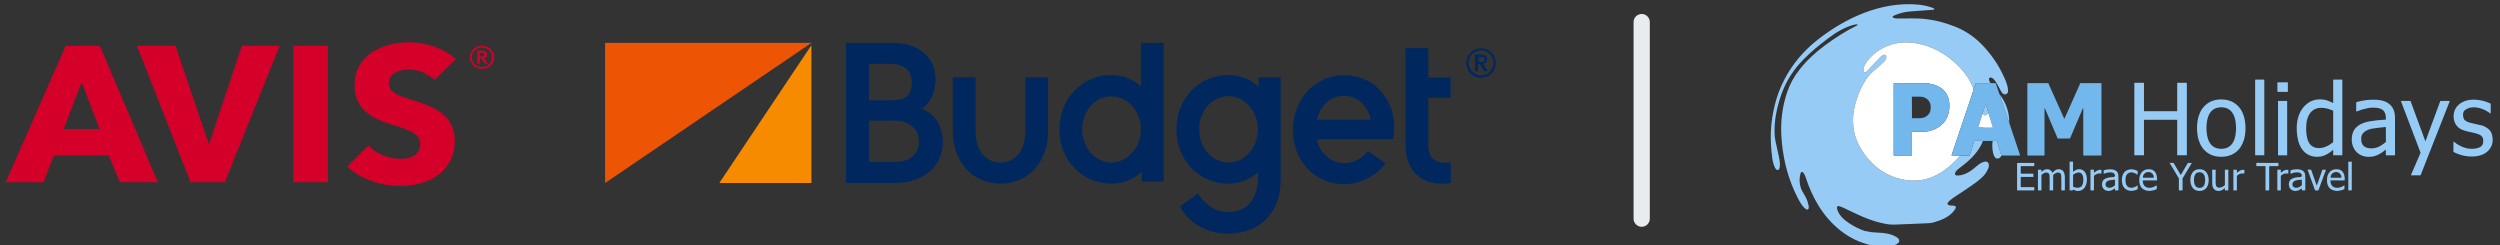
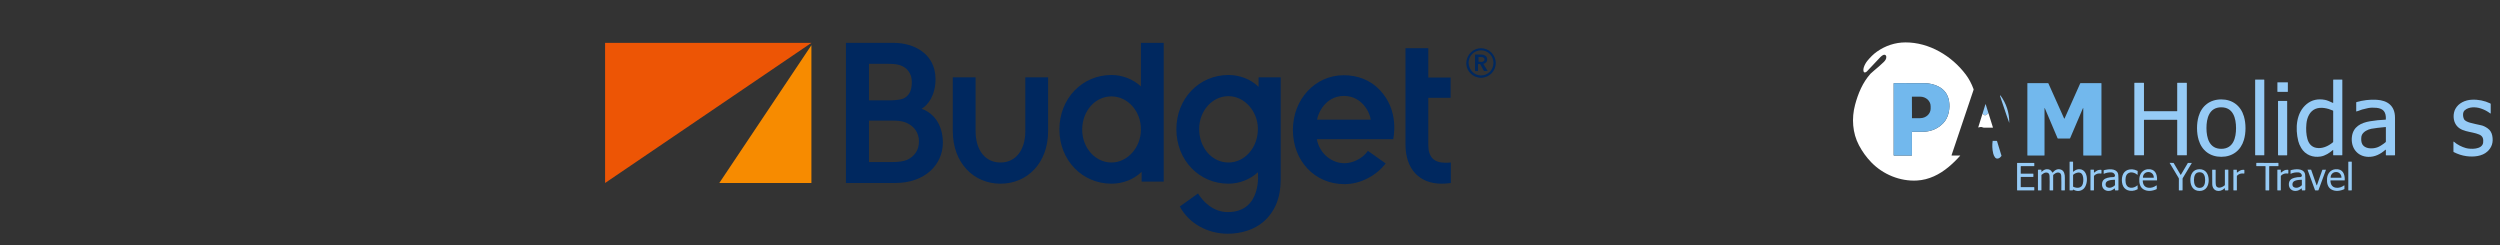
<svg xmlns="http://www.w3.org/2000/svg" xml:space="preserve" width="81.5mm" height="8mm" version="1.1" style="shape-rendering:geometricPrecision; text-rendering:geometricPrecision; image-rendering:optimizeQuality; fill-rule:evenodd; clip-rule:evenodd" viewBox="0 0 8150 800">
  <rect x="0" y="0" width="8150" height="800" fill="#333333" stroke="none" />
  <defs>
    <style type="text/css">
   
    .fil4 {fill:#00285F}
    .fil0 {fill:#D4002A}
    .fil3 {fill:#ED5505}
    .fil2 {fill:#F78B00}
    .fil7 {fill:#72B8ED;fill-rule:nonzero}
    .fil5 {fill:#96CBF6;fill-rule:nonzero}
    .fil1 {fill:#E7ECF0;fill-rule:nonzero}
    .fil6 {fill:white;fill-rule:nonzero}
   
  </style>
  </defs>
  <g id="Capa_x0020_1">
-     <path class="fil0" d="M1417.37 260.52c-29.65,-25.1 -56.33,-33.66 -84.76,-33.66 -28.45,0 -64.61,9.7 -64.61,44.5 0,29.67 27.25,39.37 71.12,53.06 62.84,19.4 143.43,44.51 143.43,133.51 0,102.69 -85.34,148.34 -177.2,148.34 -65.81,0 -132.78,-23.4 -173.08,-63.9l68.76 -67.9c27.27,28.52 68.15,43.36 104.91,43.36 33.76,0 64,-12.55 64,-48.49 0,-34.24 -35.56,-45.07 -96.02,-64.48 -58.67,-18.25 -117.95,-46.21 -117.95,-126.65 -0.59,-99.27 91.88,-140.35 178.41,-140.35 52.17,0 110.84,18.83 151.72,54.77l-68.73 67.89zm-1092.95 160.32l-116.76 0 58.67 -152.9 58.09 152.9zm190.26 173.44l-189.08 -445.01 -111.42 0 -195.59 445.01 123.29 0 33.77 -87.28 179 0 36.16 87.28 123.87 0zm397.11 -445.01l-123.28 0 -107.29 321.78 -109.04 -321.78 -125.65 0 174.83 445.01 111.43 0 179 -445.01zm44.46 445.01l112.6 0 0 -445.01 -112.6 0 0 445.01zm575.5 -407.35c0,21.11 17.78,37.65 39.7,37.65 21.95,0 39.72,-16.54 39.72,-37.65 0,-21.12 -17.77,-37.66 -39.72,-37.66 -21.92,0 -39.7,16.54 -39.7,37.66zm5.92 0c0,-17.69 14.83,-31.96 33.19,-31.96 18.38,0 33.19,14.27 33.19,31.96 0,17.68 -14.81,31.94 -33.19,31.94 -17.78,0 -33.19,-14.26 -33.19,-31.94zm18.37 21.11l8.31 0 0 -17.69 5.92 0 10.08 17.69 9.49 0 -11.86 -18.83c6.51,-1.14 10.07,-5.14 10.07,-11.41 0,-9.14 -8.29,-12.55 -16.6,-12.55l-15.41 0 0 42.79zm7.7 -23.97l0 -11.98 7.12 0c4.15,0 8.9,1.14 8.9,5.71 0,5.13 -5.33,6.27 -10.07,6.27l-5.95 0z" />
-     <path class="fil1" d="M5325.45 72.02c0,-14.61 11.85,-26.45 26.46,-26.45 14.62,0 26.46,11.84 26.46,26.45l0 640.84c0,14.61 -11.84,26.46 -26.46,26.46 -14.61,0 -26.46,-11.85 -26.46,-26.46l0 -640.84z" />
    <polygon class="fil2" points="2344.92,596.54 2645.19,596.54 2645.19,147.35 " />
    <polygon class="fil3" points="1972.59,139.76 1972.59,596.54 2645.19,139.76 " />
    <path class="fil4" d="M4828.1 157.22c26.27,0 48.05,21.24 48.05,48.56 0,26.56 -21.78,47.8 -48.05,47.8 -26.27,0 -48.05,-21.24 -48.05,-47.8 0.77,-27.32 21.78,-48.56 48.05,-48.56zm0 88.77c22.51,0 40.53,-18.21 40.53,-40.98 0,-22.75 -18.02,-40.97 -40.53,-40.97 -22.51,0 -40.53,18.22 -40.53,40.97 0.75,22.77 18.77,40.98 40.53,40.98zm0 -68.29c9.77,0 20.28,4.56 20.28,15.94 0,7.59 -4.52,12.9 -12.77,14.41l14.26 23.53 -12 0 -12.77 -22.77 -6.75 0 0 22.77 -9.77 0 0 -53.88 19.52 0zm-0.74 24.28c5.26,0 12.01,-1.51 12.01,-8.34 0,-6.07 -6.02,-7.59 -10.51,-7.59l-9.01 0 0 15.18 7.51 0 0 0.75zm-115.61 328.55c-37.54,0 -55.53,-18.97 -55.53,-58.43l0 -153.27 72.79 0 0 -66.01 -72.79 0 0 -95.6 -74.32 0 0 314.12c0,79.68 45.03,127.48 117.85,127.48 14.99,0 30.02,-2.28 30.02,-2.28l0 -66.77c-9.01,0.76 -14.27,0.76 -18.02,0.76zm-213.94 -237.5c-30.77,-32.62 -72.82,-47.8 -117.09,-47.8 -93.83,0 -165.9,78.91 -165.9,178.32 0,100.15 70.54,176.78 168.13,176.78 51.05,0 102.85,-26.55 134.37,-67.52l-57.79 -40.97c-18.75,26.55 -51.04,40.21 -76.58,40.21 -39.76,0 -80.3,-28.84 -90.07,-78.16l249.22 0c-0.74,-1.52 22.51,-91.05 -44.29,-160.86zm-204.17 97.13c2.99,-20.49 27.03,-77.4 87.82,-77.4 58.55,0 84.83,54.64 87.08,77.4l-174.9 0zm-190.67 -138.1l0 31.11c-26.28,-25.79 -62.31,-38.69 -98.34,-38.69 -95.34,0 -169.65,76.63 -169.65,176.78 0,100.92 74.31,177.56 169.65,177.56 34.53,0 69.81,-12.9 96.08,-37.18 0,0 15.02,129.75 -98.33,129.75 -48.04,0 -81.08,-34.91 -96.83,-60.7l-59.31 42.49c29.28,55.38 90.83,88.78 156.14,88.78 43.54,0 86.32,-12.9 117.1,-39.46 36.03,-31.87 55.55,-76.63 55.55,-136.58l0 -333.86 -72.06 0zm-98.34 277.71c-53.3,0 -95.34,-47.8 -95.34,-109.26 0,-59.19 42.79,-106.99 95.34,-106.99 52.54,0 96.08,49.32 96.08,106.99 0,60.7 -42.78,109.26 -96.08,109.26zm-381.33 69.05c-95.34,0 -169.66,-76.64 -169.66,-176.79 0,-100.92 74.32,-177.55 169.66,-177.55 34.52,0 69.8,12.9 96.08,37.17l0 -141.89 74.32 0 0 452.23 -72.07 0 0 -31.87c-26.27,25.8 -62.3,38.7 -98.33,38.7zm0 -284.54c-53.31,0 -95.34,47.8 -95.34,108.51 0,59.18 42.79,106.98 95.34,106.98 52.54,0 96.08,-49.32 96.08,-106.98 0.75,-59.95 -42.79,-108.51 -96.08,-108.51zm-206.44 113.05l0 -175.27 -74.32 0 0 175.27c0,62.23 -31.52,102.44 -81.06,102.44 -49.55,0 -81.07,-40.21 -81.07,-102.44l0 -175.27 -74.32 0 0 175.27c0,104.72 69.06,171.49 155.39,171.49 87.07,0 155.38,-66.77 155.38,-171.49zm-659.08 169.21l0 -456.78 156.89 0c60.81,0 135.12,32.63 135.12,118.37 0,51.6 -24.02,84.23 -45.04,96.37 57.81,22 69.06,77.39 69.06,110.02 0,72.84 -59.3,132.02 -154.64,132.02l-161.39 0zm152.39 -68.29c19.51,0 34.53,-2.27 46.54,-6.83 24.02,-11.38 39.04,-31.11 39.04,-60.69 0,-28.08 -15.77,-49.33 -39.79,-59.95 -17.27,-7.59 -31.53,-7.59 -52.54,-7.59l-70.57 0 0 135.06 77.32 0zm-12.01 -201.07c13.51,0 36.03,-0.76 48.79,-6.83 19.51,-10.62 25.52,-28.07 25.52,-53.87 0,-28.07 -16.51,-44.01 -30.78,-50.84 -10.51,-5.31 -24.02,-7.59 -45.78,-7.59l-63.06 0 0 119.13 65.31 0z" />
    <g id="_2233218331440">
-       <path class="fil5" d="M6488.54 270.86l-46.68 0.15c-0.4,0 -0.75,0.25 -0.87,0.6l-7.24 18.81c-6.5,-17.83 -14.92,-33.62 -25.26,-47.36 -45.6,-60.69 -119.15,-105.1 -196.84,-104.81 -33.61,0.12 -65.3,10.76 -92.87,30.12 -11.51,8.06 -21.53,18.37 -30.42,29.03 -5.45,6.53 -9.52,13.78 -12.21,21.74 -1.39,4.16 -2.73,12.43 0.43,15.89 2.79,3.06 7.91,-0.5 9.93,-2.66 27.08,-28.91 41.8,-44.51 44.17,-46.82 3.03,-2.98 5.99,-5.1 8.88,-6.35 4.97,-2.17 9.3,0.43 9.81,5.64 0.68,6.62 -3.52,12.73 -8.3,17.33 -9.13,8.8 -19.71,18.13 -31.74,28 -5.72,4.68 -9.47,8.02 -11.26,9.99 -25.61,28.37 -40.76,64.71 -50.57,101.68 -11.7,43.97 -8.47,91.79 12.81,131.99 10.91,20.59 24.28,39.05 40.11,55.4 38.25,39.51 93.6,62.33 148.68,59.31 38.9,-2.11 73.77,-19.39 104.06,-44.81 13.6,-11.42 26.05,-23.63 37.35,-36.64l29.4 -0.08c0.68,-0.01 1.26,-0.45 1.46,-1.08l14.25 -46.18c0.11,-0.35 0.43,-0.58 0.79,-0.58 0,0 0,0 0,0l24.69 0c0.48,0 0.97,0.1 1.42,0.31l1.51 0.71c-7.31,20.03 -20.78,37.72 -35.46,53.04 -6.85,7.17 -17.58,16.86 -26.17,23.45 -12.43,9.52 -19.26,14.83 -20.48,15.94 -8.19,7.26 -16.4,21.66 4.13,19.44 23.31,-2.5 41.77,-16.22 59.61,-31.87 3.59,-3.16 6.85,-5.16 11.34,-8.08 5.18,-3.36 17.33,-8.07 22.7,-3.36 5.4,4.72 4.75,13.21 2.24,19.68 -4.37,11.24 -11.23,21.22 -20.59,29.92 -8.03,7.47 -17.52,15.05 -28.48,22.74 -16.17,11.33 -37.54,25.67 -64.09,43.03 -0.85,0.56 -3.05,2.25 -6.61,5.08 -3.19,2.53 -10.92,7.99 -12.82,12.82 -2.07,5.31 5.23,7.76 9.18,7.99 9.64,0.57 24.3,-1.19 14.07,13.57 -16.12,23.25 -43.03,34.14 -69.16,41.51 -6.19,1.75 -12.9,2.66 -20.14,2.73 -3.21,0.03 -38.07,1.49 -104.58,4.37 -8.59,0.37 -15.89,0.11 -21.9,-0.78 -21.74,-3.23 -43.28,-8.88 -64.6,-16.95 -29.25,-11.07 -49,-20.88 -83.05,-37.33 -5.65,-2.74 -10.97,-4.54 -15.95,-5.41 -0.6,-0.11 -1.25,0 -1.81,0.31 -2.78,1.59 -3.74,4.24 -2.86,7.96 4.82,20.19 21.83,35.76 38.31,46.84 17.03,11.42 34.51,20.18 52.46,26.26 1.98,0.66 9.02,1.9 21.12,3.7 3.74,0.57 10.87,1.09 21.4,1.56 21.33,0.96 43.52,3.41 61.79,15.24 11.92,7.71 9.98,17.11 -2.03,23.15 -31.55,14.94 -77.71,3.65 -83.85,2.21 -36.52,-8.5 -69.58,-24.63 -99.18,-48.39 -56.32,-45.23 -90.46,-105.72 -112.52,-173.67 -1.93,-5.93 -4.61,-10.83 -8.04,-14.69 -1.59,-1.76 -4.05,-2.17 -5.75,-0.98 -1.08,0.74 -1.84,1.92 -2.29,3.54 -4.91,17.57 -4.22,34.68 2.07,51.35 2.68,7.1 7.92,14.6 11.98,21.9 5.78,10.39 9.74,21.03 11.9,31.92 0.72,3.68 0.78,6.74 0.18,9.19 -2.19,8.95 -11.11,1.12 -14.78,-2.37 -3.26,-3.1 -7.25,-8.33 -12,-15.69 -5,-7.73 -11.43,-20.32 -19.29,-37.76 -24.66,-54.58 -38.93,-114.46 -42.8,-179.66 -3,-50.47 3.57,-99.01 19.71,-145.61 8.8,-25.39 22.25,-49.48 40.33,-72.27 22.51,-28.36 49.95,-54.41 82.35,-78.14 34.28,-25.14 68.82,-47.56 105.54,-65.28 0.45,-0.21 0.74,-0.66 0.74,-1.16 0,-0.57 -0.38,-1.07 -0.94,-1.23 -2.38,-0.65 -4.78,-0.7 -7.19,-0.16 -32.24,7.23 -61.75,25.35 -88.11,45.24 -29.36,22.14 -54.53,42.78 -79.3,67.64 -34.82,34.93 -59.9,75.32 -75.25,121.18 -13.42,40.13 -21.74,81.79 -19.84,123.26 1.49,32.6 15.08,64.14 17.23,97.11 0.27,4.18 -0.04,8.28 -0.95,12.29 -2.48,11.12 -10.37,9.29 -14.61,0.93 -4.61,-9.07 -7.72,-19.53 -9.32,-31.38 -1.97,-14.58 -3.39,-29.81 -4.25,-45.69 -2.52,-46.76 2.57,-93.03 15.28,-138.81 22.47,-80.96 70.86,-150.13 136.74,-201.93 92.42,-72.68 208.33,-124.99 326.44,-114.75 17.59,1.53 33.98,5.16 49.15,10.89 1.98,0.75 3.37,1.6 4.17,2.55 0.14,0.17 0.25,0.35 0.32,0.54 0.42,1.03 -0.08,2.2 -1.12,2.61 -0.19,0.08 -0.39,0.13 -0.6,0.15 -30.67,2.23 -56.15,4.14 -76.46,5.72 -10.43,0.81 -19.58,2.29 -27.46,4.45 -10.5,2.89 -19.23,6.02 -26.19,9.39 -3.46,1.68 -5.7,4.89 -0.65,7.14 2.85,1.27 6.52,1.92 11.02,1.96 13.6,0.1 27.75,0.01 42.43,-0.25 16.24,-0.29 30.37,0.12 42.38,1.22 35.25,3.25 69.97,11.68 104.16,25.31 31.69,12.63 59.24,30.45 82.66,53.47 33.75,33.17 60.16,71.45 79.22,114.84 6.02,13.72 11.4,27.49 11.47,41.9 0.02,3.84 -1.54,6.88 -4.68,9.11 -6.39,4.53 -13.24,0.13 -16.47,-5.38 -2.14,-3.64 -7.71,-13.64 -16.7,-29.99 -3.66,-6.65 -14.05,-22.16 -22.74,-16.63 -4.51,2.86 0.96,13.65 2.8,16.98z" />
      <path class="fil6" d="M6433.75 290.42c0.39,0.65 0.35,1.7 -0.15,3.16 -23.8,70.84 -47.63,141.64 -71.51,212.39 -0.03,0.08 -0.04,0.17 -0.04,0.26 0,0.46 0.37,0.83 0.82,0.83l27.64 0.03c-11.3,13.01 -23.75,25.22 -37.35,36.64 -30.29,25.42 -65.16,42.7 -104.06,44.81 -55.08,3.02 -110.43,-19.8 -148.68,-59.31 -15.83,-16.35 -29.2,-34.81 -40.11,-55.4 -21.28,-40.2 -24.51,-88.02 -12.81,-131.99 9.81,-36.97 24.96,-73.31 50.57,-101.68 1.79,-1.97 5.54,-5.31 11.26,-9.99 12.03,-9.87 22.61,-19.2 31.74,-28 4.78,-4.6 8.98,-10.71 8.3,-17.33 -0.51,-5.21 -4.84,-7.81 -9.81,-5.64 -2.89,1.25 -5.85,3.37 -8.88,6.35 -2.37,2.31 -17.09,17.91 -44.17,46.82 -2.02,2.16 -7.14,5.72 -9.93,2.66 -3.16,-3.46 -1.82,-11.73 -0.43,-15.89 2.69,-7.96 6.76,-15.21 12.21,-21.74 8.89,-10.66 18.91,-20.97 30.42,-29.03 27.57,-19.36 59.26,-30 92.87,-30.12 77.69,-0.29 151.24,44.12 196.84,104.81 10.34,13.74 18.76,29.53 25.26,47.36zm-259.4 216.64l57.75 0c0.46,0 0.83,-0.37 0.83,-0.83l0 -75.63c0,0 0,0 0,0 0,-0.5 0.41,-0.91 0.91,-0.91 0.01,0 0.01,0 0.02,0 11.18,0.26 22.95,0.23 35.29,-0.08 21.87,-0.55 40.87,-7.24 57,-20.07 6.23,-4.96 11.2,-10.11 14.91,-15.48 12.24,-17.72 16.2,-41.73 13.12,-62.62 -2.56,-17.4 -9.98,-31.17 -22.27,-41.3 -14.75,-12.18 -37.6,-18.57 -56.57,-18.87 -18.82,-0.31 -52.55,-0.39 -101.19,-0.24 -0.38,0 -0.68,0.31 -0.68,0.69l0 234.46c0,0.49 0.39,0.88 0.88,0.88l0 0z" />
      <path class="fil5" d="M7381.59 505.42c0,0.47 -0.38,0.84 -0.84,0.84l-28.1 0c-0.47,0 -0.85,-0.37 -0.85,-0.84l0 -245.09c0,-0.46 0.38,-0.84 0.85,-0.84l28.1 0c0.46,0 0.84,0.38 0.84,0.84l0 245.09z" />
      <path class="fil5" d="M7606.19 489.53c0,-0.29 -0.25,-0.53 -0.55,-0.53 -0.12,0 -0.25,0.04 -0.34,0.12 -11.65,9.85 -25.06,18.67 -39.94,21.13 -25.65,4.26 -50.24,-5.47 -63.41,-27.77 -4.66,-7.86 -7.87,-15.37 -9.63,-22.54 -10.05,-40.82 -7.37,-92.65 27.83,-121.03 16.49,-13.3 36.28,-17.74 59.38,-13.32 5.92,1.13 14.53,4.44 25.82,9.91 0.04,0.02 0.08,0.04 0.13,0.05 0.31,0.07 0.62,-0.13 0.69,-0.45 0.01,-0.05 0.02,-0.09 0.02,-0.13l0 -74.78c0,-0.38 0.3,-0.68 0.68,-0.68l28.13 0c0.54,0 0.98,0.43 0.98,0.97l0 244.97c0,0.44 -0.37,0.8 -0.81,0.8l-28.15 0c-0.46,0 -0.83,-0.37 -0.83,-0.83l0 -15.89zm-0.51 -128.93c-17.86,-7.91 -39.21,-12.56 -56.38,-6.04 -19.25,7.32 -28.44,28.33 -30.37,48.47 -1.82,18.83 -0.75,35.45 3.21,49.88 4.02,14.65 12.92,25.95 28.46,28.98 19.5,3.82 39.19,-5.16 54.42,-17.73 0.71,-0.56 1.16,-1.46 1.17,-2.42l0 -100.34c0,-0.35 -0.2,-0.66 -0.51,-0.8z" />
      <path class="fil5" d="M7458.4 298.62c0,0.48 -0.38,0.86 -0.86,0.86 0,0 0,0 0,0l-32.37 -0.05c-0.47,0 -0.86,-0.39 -0.86,-0.86 0,0 0,0 0,0l0.05 -29.36c0,-0.48 0.39,-0.86 0.86,-0.86 0,0 0,0 0,0l32.37 0.06c0.48,0 0.86,0.38 0.86,0.86 0,0 0,0 0,0l-0.05 29.35z" />
      <path class="fil5" d="M7043.52 362.54c9.98,0 27.84,-0.02 53.57,-0.05 0.32,0 0.59,-0.27 0.59,-0.6l0 -90.86c0,-0.62 0.5,-1.11 1.11,-1.11l29.27 0c0.56,0 1.01,0.44 1.01,0.99l0 234.63c0,0.39 -0.32,0.71 -0.72,0.71l-29.73 0c-0.51,0 -0.92,-0.41 -0.92,-0.91l0 -113.81c0,0 0,0 0,0 0,-0.54 -0.44,-0.98 -0.98,-0.99 -6.12,-0.03 -23.86,-0.05 -53.2,-0.05 -29.35,0 -47.08,0.02 -53.21,0.07 -0.53,0 -0.96,0.44 -0.97,0.97l0.01 113.81c0,0.5 -0.41,0.91 -0.92,0.91l-29.72 0.01c-0.41,0 -0.73,-0.31 -0.73,-0.71l-0.04 -234.62c0,-0.55 0.46,-1 1.01,-1l29.28 -0.01c0.61,0 1.11,0.49 1.11,1.11l0.01 90.86c0,0.01 0,0.01 0,0.02 0,0.33 0.27,0.6 0.6,0.6 0,0 0,0 0,0 25.73,0.02 43.58,0.03 53.57,0.03z" />
      <path class="fil7" d="M6174.35 507.06c-0.49,0 -0.88,-0.39 -0.88,-0.88l0 -234.46c0,-0.38 0.3,-0.69 0.68,-0.69 48.64,-0.15 82.37,-0.07 101.19,0.24 18.97,0.3 41.82,6.69 56.57,18.87 12.29,10.13 19.71,23.9 22.27,41.3 3.08,20.89 -0.88,44.9 -13.12,62.62 -3.71,5.37 -8.68,10.52 -14.91,15.48 -16.13,12.83 -35.13,19.52 -57,20.07 -12.34,0.31 -24.11,0.34 -35.29,0.08 -0.01,0 -0.01,0 -0.02,0 -0.5,0 -0.91,0.41 -0.91,0.91 0,0 0,0 0,0l0 75.63c0,0.46 -0.37,0.83 -0.83,0.83l-57.75 0zm58.46 -191.49l0.24 69.38c0,0.21 0.17,0.38 0.38,0.38l26.29 -0.09c-0.1,0 -0.1,0 -0.1,0 18.94,0 34.29,-13.95 34.29,-31.15l-0.03 -7.93c0,0.12 0,0.11 0,0.11 0,-17.2 -15.35,-31.16 -34.28,-31.16l-26.41 0.08c-0.21,0 -0.38,0.17 -0.38,0.38l0 0z" />
-       <path class="fil7" d="M6488.54 270.86l16.05 0.12c0.71,-0.01 1.35,0.45 1.59,1.13 3.72,10.95 7.5,22.01 11.34,33.17 0.44,1.29 1.64,3.03 3.59,5.23 -0.88,1.05 -1.11,2.19 -0.68,3.43 7.17,20.39 14.08,40.88 20.74,61.46 1.11,3.45 2.62,7.68 4.53,12.69 1.59,4.17 3.1,8.41 4.53,12.71l35.35 105.6c0.01,0.02 0.02,0.05 0.02,0.08 0.04,0.23 -0.13,0.45 -0.37,0.49 -0.03,0 -0.05,0.01 -0.08,0.01l-57.92 0c-0.48,-0.01 -0.99,0.14 -1.42,0.44l-0.86 0.58 -14.52 -47.58c-0.21,-0.72 -0.87,-1.22 -1.63,-1.22 -0.01,0 -0.01,0 -0.02,0l-12.74 0.12 -31.41 0.06c-0.12,0 -0.25,0.05 -0.36,0.15 -0.26,0.23 -0.34,0.45 -0.24,0.66l-1.5 -0.71c-0.46,-0.21 -0.95,-0.31 -1.44,-0.31l-24.68 0c0,0 0,0 0,0 -0.36,0 -0.68,0.23 -0.79,0.58l-14.25 46.18c-0.2,0.63 -0.78,1.07 -1.45,1.08l-29.41 0.08 -27.64 -0.03c-0.45,0 -0.82,-0.37 -0.82,-0.83 0,-0.09 0.01,-0.18 0.04,-0.26 23.88,-70.75 47.71,-141.55 71.51,-212.39 0.5,-1.46 0.54,-2.51 0.15,-3.16l7.25 -18.82c0.11,-0.34 0.46,-0.59 0.85,-0.59l46.69 -0.15zm-25.57 99.75l-13.68 43.83c-0.03,0.08 -0.05,0.18 -0.05,0.27 0,0.5 0.4,0.9 0.9,0.9 0.11,0 0.22,-0.02 0.32,-0.07 5.17,-1.99 9.69,-2.03 13.57,-0.09 0.84,0.43 1.82,0.67 2.8,0.67l29.54 0c0.32,0 0.57,-0.26 0.57,-0.58 0,-0.06 -0.01,-0.12 -0.03,-0.18l-14.67 -46.8 -8.79 -28.51c-0.07,-0.21 -0.27,-0.36 -0.49,-0.36 -0.22,0 -0.42,0.15 -0.49,0.36l-9.5 30.56z" />
      <path class="fil7" d="M6665.91 352.41c-0.08,-0.11 -0.21,-0.18 -0.35,-0.18 -0.23,0 -0.42,0.19 -0.43,0.43l0 153.59c0,0.41 -0.33,0.74 -0.74,0.74l-54.5 0c-0.37,0 -0.68,-0.3 -0.68,-0.68l0 -234.72c0,-0.35 0.29,-0.63 0.63,-0.63l66.53 0c0.65,0.01 1.21,0.38 1.45,0.95l51.29 114.38c0.12,0.26 0.39,0.43 0.68,0.43 0.29,0 0.56,-0.17 0.68,-0.43l51.11 -114.65c0.17,-0.39 0.55,-0.64 0.99,-0.65l67.34 0c0.46,0 0.83,0.38 0.83,0.85l0 234.34c0,0.47 -0.38,0.85 -0.84,0.85l-57.69 0c-0.43,0 -0.78,-0.35 -0.78,-0.78l0 -153.56c0,-0.17 -0.14,-0.3 -0.31,-0.3 -0.08,0 -0.15,0.02 -0.2,0.07 -0.46,0.4 -0.75,0.73 -0.86,1.01 -17.52,40.98 -31.36,73.39 -41.51,97.24 -0.2,0.5 -0.7,0.83 -1.25,0.83l-38.26 0c-0.61,0 -1.16,-0.37 -1.41,-0.94 -25.01,-58.71 -38.8,-91.22 -41.37,-97.53 -0.12,-0.29 -0.24,-0.52 -0.35,-0.66z" />
      <path class="fil5" d="M6550.23 400.8c-1.43,-4.3 -2.94,-8.54 -4.53,-12.71 -1.91,-5.01 -3.42,-9.24 -4.53,-12.69 -6.66,-20.58 -13.57,-41.07 -20.74,-61.46 -0.43,-1.24 -0.2,-2.38 0.68,-3.43 19.76,27.04 29.47,57.14 29.12,90.29z" />
      <path class="fil5" d="M7241.14 324.08c36.36,-0.07 63.6,20.32 73.92,55.01 3.5,11.74 5.26,24.54 5.28,38.41 0.04,13.86 -1.67,26.67 -5.13,38.42 -10.19,34.72 -37.36,55.23 -73.7,55.29 -36.36,0.07 -63.6,-20.32 -73.93,-55.01 -3.49,-11.73 -5.25,-24.54 -5.28,-38.41 -0.02,-13.85 1.69,-26.66 5.13,-38.42 10.2,-34.72 37.37,-55.22 73.71,-55.29zm0.02 25.73c-39.3,0.09 -48.16,36.2 -48.09,67.79 0.05,31.57 9.03,67.66 48.34,67.58 39.3,-0.06 48.15,-36.19 48.09,-67.77 -0.05,-31.59 -9.04,-67.66 -48.34,-67.6z" />
      <path class="fil5" d="M7777.93 488.74c-0.01,-0.42 -0.34,-0.75 -0.76,-0.75 -0.18,0 -0.36,0.07 -0.5,0.19 -15.95,14.15 -34.48,23.76 -56,23.18 -36.25,-0.96 -57.75,-30.13 -53.43,-65.66 3.97,-32.69 29.5,-45.45 59.09,-50.41 16.03,-2.69 32.87,-4.43 50.53,-5.21 0.56,-0.02 1.02,-0.47 1.04,-1.04 0.88,-23.06 -7.13,-35.09 -30.68,-37.56 -9.84,-1.02 -19.06,-0.71 -27.64,0.95 -12.97,2.5 -25.28,6.11 -36.92,10.82 -0.12,0.05 -0.25,0.08 -0.38,0.08 -0.56,0 -1.01,-0.46 -1.01,-1.01 0,-0.01 0,-0.01 0,-0.01l0 -28.42c0,-0.48 0.32,-0.9 0.78,-1.04 21.5,-6.02 42.88,-8.94 65.91,-7.58 35.48,2.1 59.73,19.6 59.76,58.39 0.07,79.64 0.09,120.24 0.07,121.81 -0.01,0.45 -0.38,0.81 -0.83,0.81 0,0 0,0 0,0l-28.37 0c-0.36,0 -0.66,-0.3 -0.66,-0.66l0 -16.88zm-1.02 -74.64c-20.15,1.85 -35.59,3.74 -46.32,5.7 -11.36,2.07 -25.03,8.87 -30.62,19.67 -1.59,3.06 -2.4,7.47 -2.43,13.23 -0.05,9.26 1.62,17.47 8.16,23.23 11.17,9.83 30.79,9.09 44.18,4.5 7.11,-2.42 16.07,-7.97 26.88,-16.65 0.75,-0.59 1.19,-1.51 1.19,-2.48l0 -46.24c0,0 0,0 0,0 0,-0.53 -0.43,-0.96 -0.96,-0.96 -0.03,0 -0.06,0 -0.08,0z" />
      <path class="fil5" d="M7998.23 462.34c0.01,-0.41 0.34,-0.74 0.76,-0.74 0.18,0 0.36,0.06 0.5,0.18 11.15,9.9 25.7,17.08 39.17,20.9 14.89,4.24 53.53,5.41 56.39,-17.77 1.48,-11.95 -0.97,-21.22 -12.62,-26.25 -26.83,-11.58 -64.11,-6.68 -78.92,-37.28 -6.44,-13.32 -6.41,-32.49 0.97,-46.29 10.2,-19.05 31.65,-28.88 53.24,-30 21.1,-1.09 41.33,2.93 60.72,12.08 0.8,0.38 1.29,1.19 1.29,2.07l0 29.74c0,0.1 -0.02,0.21 -0.06,0.31 -0.17,0.52 -0.73,0.8 -1.24,0.62 -0.11,-0.03 -0.2,-0.09 -0.29,-0.16 -9.07,-6.99 -19.23,-12.35 -30.5,-16.06 -16.68,-5.52 -38.99,-6.29 -52.91,6.09 -7.39,6.58 -5.89,21.72 -1.65,29.27 2.98,5.35 13.29,9.37 19.08,10.89 11.97,3.15 24.15,5.99 36.54,8.51 6.58,1.32 13.72,4.74 21.45,10.27 7.68,5.49 12.54,13.27 14.58,23.37 4.27,21.15 -1.07,38.5 -16.02,52.04 -17.15,15.54 -44.65,18.13 -67.89,14.98 -14.36,-1.93 -28.31,-6.41 -41.85,-13.45 -0.45,-0.22 -0.74,-0.69 -0.74,-1.19 0,0 0,0 0,0l0 -32.13z" />
      <path class="fil5" d="M7456.18 505.49c0,0.44 -0.36,0.79 -0.8,0.79l-28.23 0c-0.44,0 -0.79,-0.35 -0.79,-0.79l0 -175.75c0,-0.44 0.35,-0.79 0.79,-0.79l28.23 0c0.44,0 0.8,0.35 0.8,0.79l0 175.75z" />
-       <path class="fil5" d="M7986.2 329.74l-95.04 241.43c-0.08,0.21 -0.29,0.36 -0.51,0.36l-30.49 0c0,0 0,0 -0.01,0 -0.31,0 -0.56,-0.25 -0.56,-0.56 0,-0.07 0.01,-0.15 0.04,-0.22l31.38 -72.68c0.03,-0.07 0.04,-0.14 0.04,-0.21 0,-0.08 -0.01,-0.15 -0.04,-0.22l-64.03 -167.9c-0.02,-0.06 -0.03,-0.13 -0.03,-0.2 0,-0.31 0.24,-0.55 0.55,-0.56l30.26 0c0,0 0.01,0 0.01,0 0.23,0 0.44,0.14 0.52,0.36l48.04 130.29c0.08,0.22 0.3,0.37 0.53,0.37 0.24,0 0.45,-0.15 0.53,-0.37l47.93 -130.29c0.08,-0.22 0.29,-0.36 0.52,-0.36 0.01,0 0.01,0 0.01,0l29.82 0c0,0 0,0 0,0 0.31,0 0.56,0.25 0.56,0.56 0,0.07 -0.01,0.14 -0.03,0.2z" />
      <path class="fil5" d="M6482.24 368.56c-2.67,3.11 -8.31,8.97 -12.9,7.14 -1.98,-0.8 -4.11,-2.49 -6.37,-5.09l9.5 -30.56c0.07,-0.21 0.27,-0.36 0.49,-0.36 0.22,0 0.42,0.15 0.49,0.36l8.79 28.51z" />
      <path class="fil6" d="M6462.97 370.61c2.26,2.6 4.39,4.29 6.37,5.09 4.59,1.83 10.23,-4.03 12.9,-7.14l14.67 46.8c0.02,0.06 0.03,0.12 0.03,0.18 0,0.32 -0.25,0.58 -0.57,0.58l-29.49 0c-1.03,0 -2.01,-0.24 -2.89,-0.69 -3.85,-1.92 -8.36,-1.88 -13.53,0.11 -0.1,0.05 -0.21,0.07 -0.32,0.07 -0.5,0 -0.9,-0.4 -0.9,-0.9 0,-0.09 0.02,-0.19 0.05,-0.27l13.68 -43.83z" />
      <path class="fil5" d="M6524.95 508c-2.88,4.29 -6.15,7.07 -9.8,8.33 -4.97,1.71 -8.95,0.39 -11.91,-3.94 -2.55,-3.72 -4.36,-7.79 -5.42,-12.22 -3.17,-13.29 -3.77,-26.91 -1.78,-40.85l12.74 -0.12c0.01,0 0.01,0 0.02,0 0.76,0 1.42,0.5 1.63,1.22l14.52 47.58z" />
      <path class="fil5" d="M6758.23 559.27c0.01,0.32 0.28,0.58 0.6,0.58 0.15,0 0.29,-0.05 0.4,-0.15 4.3,-3.92 9.78,-7.23 15.7,-7.91 33.12,-3.77 35.09,47.4 17.43,63.83 -9.14,8.49 -22.64,8.87 -33.03,2.56 -0.15,-0.08 -0.31,-0.13 -0.48,-0.13 -0.42,0 -0.78,0.29 -0.88,0.7l-0.15 0.66c-0.18,0.78 -0.88,1.34 -1.69,1.34l-8.4 0c-0.47,0 -0.85,-0.39 -0.85,-0.86l0 -92.15c0,-0.42 0.35,-0.77 0.78,-0.77l9.78 0c0.44,0 0.79,0.35 0.79,0.79l0 31.51zm0.63 49.56c11.7,5.68 27.51,5.38 31.21,-10.01 2.29,-9.48 2.12,-18.3 -0.49,-26.46 -4.8,-14.96 -21.4,-10.52 -30.52,-3.09 -0.51,0.41 -0.82,1.04 -0.83,1.7l0 36.87c0.01,0 0.01,0 0.01,0 0,0.43 0.24,0.81 0.62,0.99l0 0z" />
      <path class="fil5" d="M7666.79 619.85c0,0.43 -0.35,0.78 -0.78,0.78l-9.76 0c-0.43,0 -0.78,-0.35 -0.78,-0.78l0 -92.11c0,-0.42 0.35,-0.77 0.78,-0.77l9.76 0c0.43,0 0.78,0.35 0.78,0.77l0 92.11z" />
      <path class="fil5" d="M6631.8 531.9l0 8.89c0,0.46 -0.37,0.84 -0.84,0.84l-42.5 0c-0.46,0 -0.84,0.38 -0.84,0.84l0 22.87c0,0.47 0.38,0.85 0.84,0.85l39.52 0c0.47,0 0.84,0.37 0.84,0.84l0 8.85c0,0.47 -0.37,0.85 -0.84,0.85l-39.5 0c-0.47,0 -0.84,0.38 -0.84,0.84l-0.01 31.69c0.01,0.47 0.38,0.85 0.85,0.85l42.48 0c0.47,0 0.84,0.37 0.84,0.84l0 8.85c0,0.47 -0.37,0.85 -0.84,0.85l-54.43 0c-0.47,0 -0.84,-0.38 -0.84,-0.85l0 -87.9c0,-0.47 0.37,-0.85 0.84,-0.85l54.43 0c0.47,0 0.84,0.38 0.84,0.85z" />
      <path class="fil5" d="M7109.18 569.91c0.29,0 0.51,-0.13 0.67,-0.38 7.61,-12.74 15.1,-25.42 22.48,-38.05 0.15,-0.24 0.41,-0.39 0.7,-0.39l12.16 0c0,0 0.01,0 0.01,0 0.09,0 0.16,0.07 0.16,0.16 0,0.03 0,0.06 -0.02,0.09l-29.57 49.24c-0.35,0.56 -0.55,1.26 -0.56,1.98l0 37.23c-0.01,0.49 -0.38,0.88 -0.86,0.93 -0.46,0.04 -2.19,0.06 -5.22,0.06 -3.03,0 -4.78,-0.02 -5.24,-0.06 -0.49,-0.06 -0.86,-0.47 -0.85,-0.95l0.09 -37.17c0,-0.71 -0.2,-1.42 -0.57,-2.03l-29.47 -49.3c-0.01,-0.03 -0.02,-0.05 -0.02,-0.08 0,-0.09 0.07,-0.17 0.16,-0.17 0.01,0 0.01,0 0.01,0l12.16 0.02c0.3,0 0.57,0.16 0.7,0.41 7.35,12.63 14.82,25.33 22.42,38.08 0.14,0.25 0.36,0.38 0.66,0.38z" />
      <path class="fil5" d="M7391.62 531.07c12,0 23.69,0 35.07,-0.02 -0.02,0 -0.01,0 -0.01,0 0.59,-0.01 1.07,0.47 1.08,1.08 0,0 0,0 0,0l0 8.56c0,0.52 -0.42,0.94 -0.94,0.94l-28.18 0c-0.57,0 -1.03,0.46 -1.03,1.02l0 77.14c0.01,0.45 -0.32,0.84 -0.77,0.89 -0.42,0.05 -2.19,0.07 -5.29,0.07 -3.09,0 -4.84,-0.03 -5.26,-0.08 -0.45,-0.06 -0.79,-0.45 -0.78,-0.91l0.12 -77.12c0,-0.57 -0.46,-1.03 -1.03,-1.03l-28.18 -0.03c-0.52,0 -0.94,-0.42 -0.94,-0.94l0.01 -8.54c0,-0.02 0,-0.02 0,-0.02 0.01,-0.6 0.5,-1.09 1.08,-1.08 0.01,0 0.01,0.01 0.02,0.01 11.36,0.03 23.04,0.05 35.03,0.06z" />
      <path class="fil5" d="M6654.99 559.49c0,0.08 0.02,0.15 0.05,0.23 0.13,0.33 0.5,0.49 0.82,0.36 0.08,-0.03 0.15,-0.07 0.21,-0.13 4.54,-4.37 9.64,-7.98 16.43,-8.33 8.19,-0.43 14.16,3.07 17.9,10.5 0.17,0.32 0.51,0.53 0.87,0.53 0.29,0 0.57,-0.13 0.75,-0.35 7.12,-8.59 17.06,-13.77 28.12,-8.84 9.23,4.12 11.5,15.74 11.29,25.45 -0.04,1.89 -0.03,15.38 0.03,40.48 0,0.74 -0.6,1.34 -1.34,1.34l-8.85 0c0,0 0,0 0,0 -0.74,0 -1.33,-0.59 -1.33,-1.32 0,-0.01 0,-0.03 0,-0.04 0.3,-16.61 0.22,-31.61 -0.23,-44.99 -0.32,-9.39 -5.1,-13.25 -14.35,-11.57 -2.67,0.48 -6.47,2.79 -11.4,6.95 -0.44,0.37 -0.68,0.91 -0.68,1.47l0 48.46c0,0.6 -0.48,1.09 -1.07,1.09l-9.34 0c0,0 0,0 0,0 -0.65,0 -1.17,-0.52 -1.17,-1.17 0,-0.01 0,-0.02 0,-0.02 0.38,-21.69 0.31,-37.14 -0.22,-46.35 -0.42,-7.25 -4.12,-10.85 -11.1,-10.81 -5.58,0.03 -10.16,3.74 -14.58,7.15 -0.45,0.36 -0.73,0.91 -0.73,1.5l0 48.82c0,0.46 -0.37,0.83 -0.83,0.83l-9.66 0c-0.47,0 -0.84,-0.38 -0.84,-0.86l-0.01 -65.13c0,-0.85 0.69,-1.53 1.53,-1.53l8.57 0c0.64,0 1.16,0.52 1.16,1.16l0 5.12z" />
      <path class="fil5" d="M7031.01 605.16l0 10.47c0,0.51 -0.29,0.97 -0.75,1.18 -13.57,6.17 -29.75,8.19 -42.61,0.36 -11.57,-7.05 -14.35,-21.03 -13.42,-34.7 1.09,-16.15 11.04,-29.54 27.68,-30.78 23.47,-1.72 30.95,15.34 30.07,35.73 -0.01,0.38 -0.32,0.69 -0.71,0.69 0,0 0,0 0,0l-45.01 0c0,0 0,0 0,0 -0.49,0 -0.9,0.4 -0.9,0.9 0,0.01 0.01,0.02 0.01,0.03 0.51,13.44 6.33,21.07 17.44,22.89 9.48,1.55 19.08,-1.56 26.86,-7.43 0.14,-0.12 0.32,-0.18 0.51,-0.18 0.46,0 0.83,0.37 0.83,0.83 0,0 0,0 0,0.01l0 0zm-44.52 -25.72l34.36 0c0.26,0 0.48,-0.21 0.48,-0.48l0 -0.81c0,-9.57 -7.69,-17.34 -17.16,-17.34l-1 0c-9.48,0 -17.16,7.77 -17.16,17.34l0 0.81c0,0.27 0.22,0.48 0.48,0.48l0 0z" />
      <path class="fil5" d="M7170.07 551.62c21.1,-0.24 30.06,16.44 30.28,35.09 0.21,18.66 -8.37,35.54 -29.47,35.78 -21.09,0.24 -30.07,-16.44 -30.29,-35.09 -0.21,-18.65 8.39,-35.53 29.48,-35.78zm-17.74 35.44c0.05,12.03 3.35,25.53 18.3,25.48 14.96,-0.03 18.19,-13.57 18.15,-25.6 -0.03,-12.03 -3.34,-25.54 -18.3,-25.49 -14.96,0.05 -18.19,13.57 -18.15,25.61z" />
      <path class="fil5" d="M7642.88 605.14l0.01 10.48c0.01,0.5 -0.29,0.97 -0.75,1.17 -13.56,6.18 -29.73,8.21 -42.6,0.4 -11.57,-7.03 -14.37,-21.02 -13.46,-34.69 1.08,-16.15 11.01,-29.55 27.66,-30.81 23.46,-1.74 30.96,15.31 30.1,35.7 0,0.39 -0.32,0.71 -0.71,0.71l-45.02 0.03c0,0 0,0 0,0 -0.49,0 -0.89,0.4 -0.89,0.89 0,0.02 0,0.03 0,0.04 0.54,13.44 6.37,21.06 17.48,22.87 9.48,1.55 19.08,-1.57 26.84,-7.45 0.14,-0.11 0.32,-0.18 0.51,-0.18 0.46,0 0.83,0.37 0.83,0.83 0,0 0,0.01 0,0.01zm-44.63 -25.63l34.58 -0.17c0,0 0,0 0,0 0.2,0 0.37,-0.16 0.37,-0.36 0,-0.01 0,-0.01 0,-0.02l0 -0.77c-0.18,-9.85 -8,-17.53 -17.47,-17.36 0,0 0,0 -0.01,0l-0.78 0c-9.68,0.17 -17.22,8.12 -17.06,17.75 0,0.01 0.01,0.01 0.01,0.01l-0.01 0.57c0.01,0.19 0.17,0.35 0.37,0.35 0,0 0,0 0,0l0 0z" />
      <path class="fil5" d="M6893.67 614.44c-6.36,4.27 -10.38,7.55 -18.8,7.95 -14.02,0.68 -23.32,-9.57 -22.29,-23.27 0.83,-11.22 7.46,-16.71 17.71,-19.4 6.9,-1.81 13.33,-2.62 19.28,-2.45 0.04,0.01 0.1,0.01 0.14,0.01 2.9,0 5.25,-2.35 5.25,-5.25 0,-0.73 -0.15,-1.45 -0.45,-2.12l-0.16 -0.36c-1.91,-4.33 -6.08,-7.24 -10.81,-7.53 -8.87,-0.54 -17.26,1.01 -25.17,4.66 -0.03,0.02 -0.07,0.03 -0.12,0.03 -0.13,0 -0.24,-0.11 -0.24,-0.25 0,0 0,0 0,-0.01l0 -10.89c-0.01,-0.24 0.15,-0.45 0.38,-0.51 13.93,-4.09 38.59,-6.9 45.7,8.95 1.43,3.2 2.1,9.12 2.02,17.76 -0.12,12.65 -0.11,24.99 0.04,37 0,0.01 0,0.01 0,0.02 0,1.04 -0.85,1.88 -1.89,1.88 0,0 0,0 0,0l-8.08 0.01c-0.74,0 -1.35,-0.61 -1.35,-1.36l0 -4.24c0,0 0,0 0,-0.01 0,-0.41 -0.34,-0.74 -0.75,-0.74 -0.14,0 -0.29,0.04 -0.41,0.12l0 0zm-0.07 -28.48c-11.12,0.6 -29.02,1.29 -29.39,14.28 -0.14,5.09 1.64,8.5 5.33,10.23 8.41,3.94 18.25,0.22 24.77,-6.17 0.36,-0.35 0.54,-0.81 0.54,-1.3l-0.04 -15.88c0,-0.02 0,-0.03 0,-0.04 -0.02,-0.64 -0.55,-1.14 -1.18,-1.12 -0.01,0 -0.02,0 -0.03,0l0 0z" />
      <path class="fil5" d="M6929 587.09c0,2.92 0.26,5.83 0.78,8.72 3.76,20.85 25.37,19.74 38.19,8.36 0.06,-0.05 0.13,-0.08 0.2,-0.08 0.16,0 0.3,0.13 0.3,0.29l0.31 11.77c0.01,0.44 -0.24,0.85 -0.63,1.04 -6.07,3.04 -11.77,4.69 -17.12,4.96 -22.64,1.16 -33.78,-13.8 -33.78,-35.08 0.02,-21.26 11.14,-36.22 33.79,-35.05 5.35,0.28 11.06,1.93 17.13,4.97 0.39,0.19 0.64,0.59 0.63,1.03l-0.33 11.77c0,0.17 -0.14,0.29 -0.3,0.29 -0.07,0 -0.14,-0.02 -0.2,-0.07 -12.81,-11.39 -34.42,-12.51 -38.17,8.34 -0.53,2.89 -0.8,5.8 -0.8,8.74z" />
      <path class="fil5" d="M7504.02 615.11c0,-0.01 0,-0.01 0,-0.01 0,-0.42 -0.33,-0.75 -0.75,-0.75 -0.14,0 -0.29,0.04 -0.41,0.13 -6.37,4.27 -10.39,7.54 -18.83,7.94 -14.04,0.68 -23.34,-9.6 -22.31,-23.3 0.84,-11.24 7.48,-16.73 17.74,-19.41 6.92,-1.81 13.35,-2.63 19.31,-2.45 0.47,0 0.86,-0.03 1.24,-0.11 2.83,-0.61 4.64,-3.4 4.04,-6.24 -0.08,-0.38 -0.2,-0.74 -0.36,-1.09l-0.14 -0.29c-1.89,-4.32 -6.05,-7.24 -10.78,-7.55 -8.9,-0.55 -17.3,1 -25.22,4.65 -0.04,0.02 -0.08,0.03 -0.12,0.03 -0.14,0 -0.25,-0.11 -0.25,-0.25 0,0 0,0 0,-0.01l0 -10.89c-0.01,-0.24 0.15,-0.46 0.38,-0.53 13.95,-4.07 38.64,-6.88 45.76,9.01 1.42,3.2 2.09,9.12 2.02,17.77 -0.14,12.66 -0.13,25.02 0.01,37.05 0,0.01 0,0.01 0,0.02 0,1.04 -0.84,1.88 -1.88,1.88 -0.01,0 -0.01,0 -0.02,0l-8.07 0.01c0,-0.01 0,-0.01 0,-0.01 -0.75,0 -1.36,-0.6 -1.36,-1.35 0,-0.01 0,-0.01 0,-0.02l0 -4.23zm-1.19 -29.13c-11.17,0.58 -29.13,1.24 -29.53,14.26 -0.15,5.11 1.63,8.54 5.33,10.28 8.43,3.97 18.32,0.25 24.88,-6.15 0.35,-0.35 0.53,-0.82 0.53,-1.3l-0.01 -15.93c0.01,-0.02 0.01,-0.03 0,-0.04 -0.02,-0.64 -0.55,-1.14 -1.18,-1.12 -0.01,0 -0.02,0 -0.03,0l0.01 0z" />
      <path class="fil5" d="M6826.27 561.65c0,0.48 0.39,0.88 0.87,0.88 0.19,0 0.38,-0.07 0.53,-0.18 7.14,-5.45 11.21,-9.2 21.42,-8.94 0.97,0.02 1.75,0.81 1.75,1.79 0,0 0,0 0,0l-0.02 9.18c0,0.05 0,0.09 0,0.13 -0.07,0.8 -0.77,1.4 -1.56,1.33 -0.04,-0.01 -0.08,-0.01 -0.12,-0.02 -8.79,-1.4 -16.19,0.87 -22.2,6.82 -0.41,0.43 -0.63,0.97 -0.62,1.54l-0.09 45.72c0,0 0,0 0,0 0,0.45 -0.37,0.81 -0.82,0.81l-9.73 -0.03c-0.44,0 -0.8,-0.35 -0.8,-0.79l0.13 -65.72c0,0 0,0 0,0 0,-0.55 0.45,-0.99 1,-0.99 0,0 0.01,0 0.01,0l9.34 0.02c0.51,0 0.92,0.41 0.92,0.92l-0.01 7.53z" />
      <path class="fil5" d="M7253.27 614.61c0,-0.47 -0.38,-0.84 -0.84,-0.84 -0.22,0 -0.44,0.09 -0.6,0.24 -14.78,14.78 -38.84,10.35 -39.91,-13.04 -0.22,-4.68 -0.29,-20.36 -0.2,-47.06 0,-0.38 0.3,-0.68 0.68,-0.68l9.96 0c0.38,0 0.69,0.32 0.69,0.71 -0.07,10.31 -0.1,22.76 -0.06,37.35 0.01,4.92 0.28,8.88 0.81,11.87 1.77,9.93 12.63,10.03 19.91,6.58 3.02,-1.42 5.87,-3.17 8.55,-5.24 0.57,-0.44 0.89,-1.1 0.88,-1.8l0 -48.87c0,-0.38 0.3,-0.68 0.66,-0.68l10 0c0.34,0 0.63,0.29 0.63,0.64l0 65.3c0,0.85 -0.7,1.54 -1.56,1.54l-8.19 0c-0.78,0 -1.41,-0.63 -1.41,-1.4l0 -4.62z" />
      <path class="fil5" d="M7293.54 562.4c7.11,-5.46 11.18,-9.22 21.39,-8.99 0.98,0.02 1.76,0.81 1.76,1.79 0,0 0,0 0,0l0 9.18c0,0.05 -0.01,0.09 -0.01,0.13 -0.07,0.8 -0.77,1.4 -1.56,1.33 -0.04,-0.01 -0.08,-0.01 -0.12,-0.02 -8.79,-1.38 -16.18,0.91 -22.16,6.85 -0.4,0.41 -0.63,0.95 -0.63,1.52 0,0 0,0.01 0,0.01l0 45.72c0,0.45 -0.37,0.81 -0.83,0.81l-9.71 0c-0.44,0 -0.79,-0.35 -0.79,-0.79l0 -65.7c0,-0.55 0.44,-0.99 0.99,-0.99l9.33 0c0.51,0 0.93,0.41 0.93,0.92l0 7.53c0,0.48 0.39,0.88 0.88,0.88 0.19,0 0.37,-0.07 0.53,-0.18z" />
      <path class="fil5" d="M7435.46 561.64c0,0.48 0.39,0.87 0.87,0.87 0.2,0 0.38,-0.06 0.53,-0.18 7.12,-5.46 11.21,-9.22 21.42,-8.97 0.97,0.02 1.75,0.81 1.75,1.79 0,0 0,0 0,0l-0.01 9.2c-0.01,0.05 -0.01,0.08 -0.01,0.11 -0.07,0.8 -0.77,1.39 -1.56,1.33 -0.04,-0.01 -0.08,-0.01 -0.12,-0.02 -8.79,-1.39 -16.19,0.89 -22.18,6.84 -0.41,0.42 -0.63,0.97 -0.63,1.55l-0.06 45.71c0,0 0,0 0,0 0,0.45 -0.37,0.81 -0.83,0.81l-9.71 -0.01c-0.44,-0.01 -0.8,-0.36 -0.8,-0.8l0.08 -65.71c0,-0.55 0.45,-1 1,-1l9.33 0c0.51,0 0.93,0.42 0.93,0.93l0 7.55z" />
      <path class="fil5" d="M7552.6 604.12c0.31,0 0.52,-0.13 0.62,-0.38 5.93,-16.65 11.82,-33.34 17.65,-50.08 0.1,-0.26 0.34,-0.42 0.59,-0.41l11.08 0c0.01,0 0.01,0 0.01,0 0.07,0 0.13,0.05 0.13,0.13 0,0.01 0,0.03 -0.01,0.05l-24.39 66.31c-0.21,0.56 -0.74,0.92 -1.33,0.91 -1.78,-0.01 -3.24,-0.02 -4.36,-0.02 -1.14,0 -2.59,0.01 -4.37,0.02 -0.58,0.01 -1.12,-0.36 -1.32,-0.92l-24.3 -66.35c0,-0.02 -0.01,-0.03 -0.01,-0.05 0,-0.07 0.06,-0.13 0.13,-0.13 0.01,0 0.01,0 0.01,0l11.09 0.01c0.26,0 0.49,0.17 0.58,0.42 5.82,16.74 11.68,33.45 17.59,50.11 0.09,0.25 0.3,0.38 0.61,0.38z" />
    </g>
  </g>
</svg>